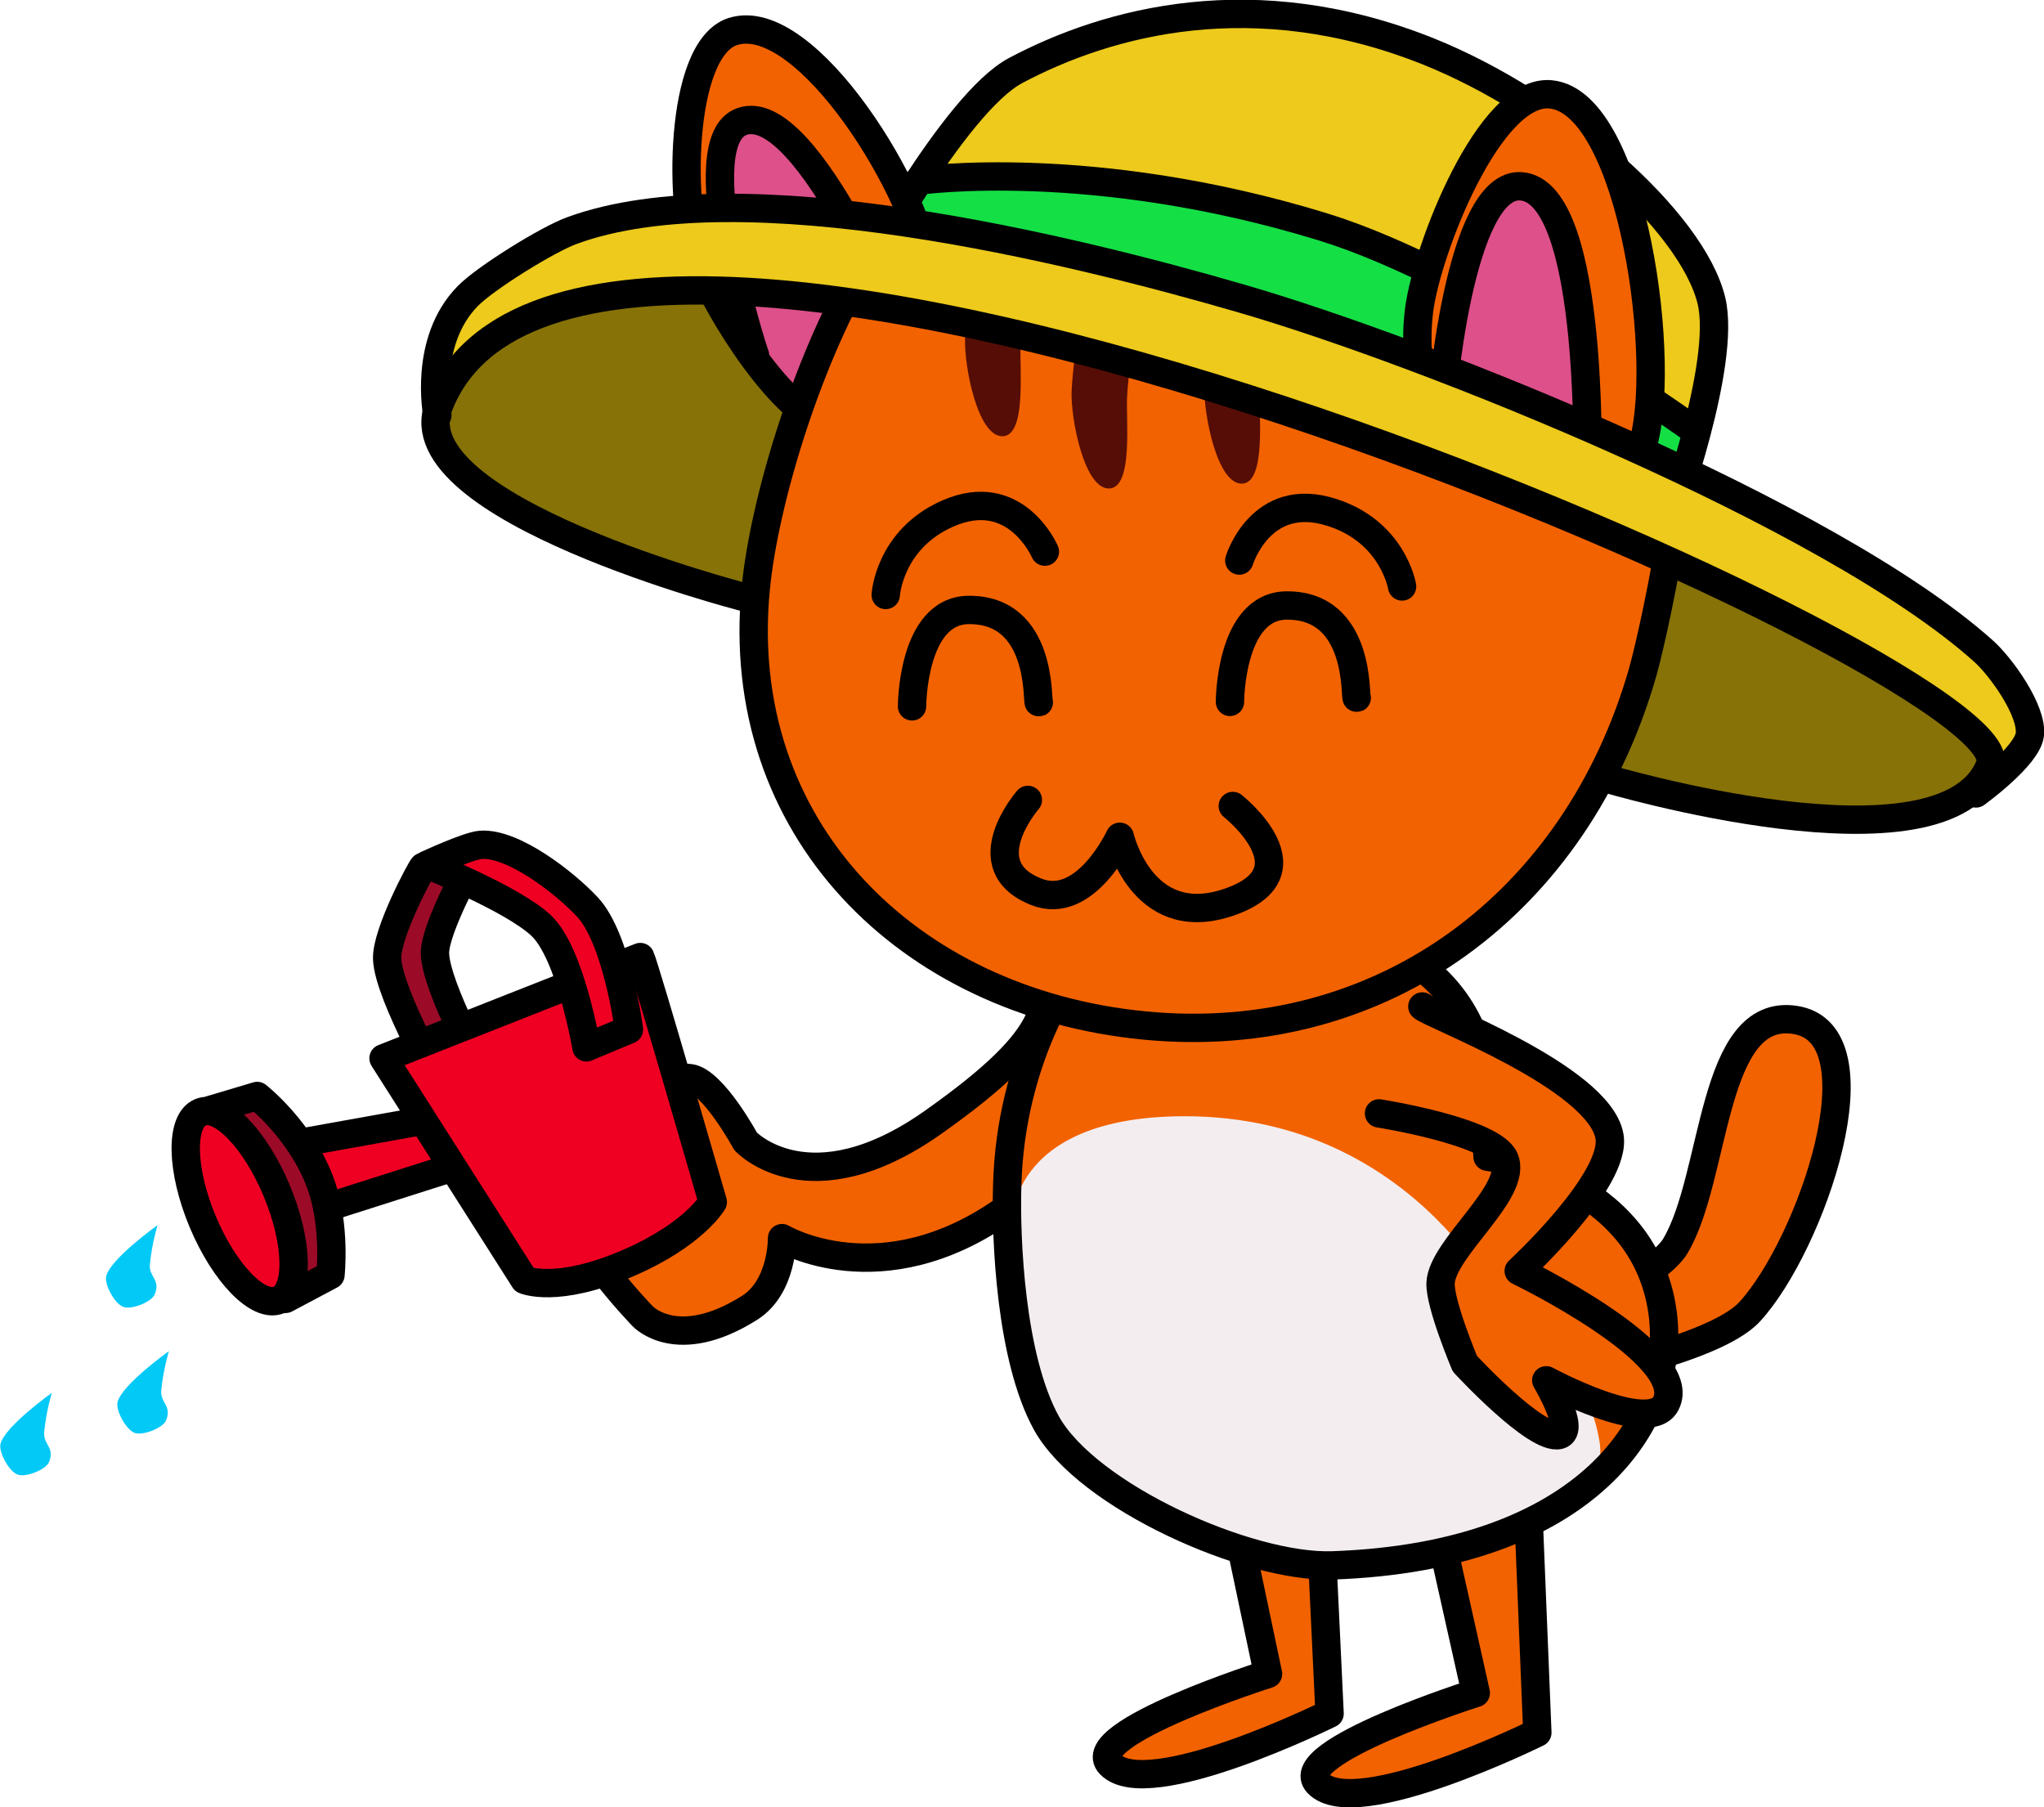
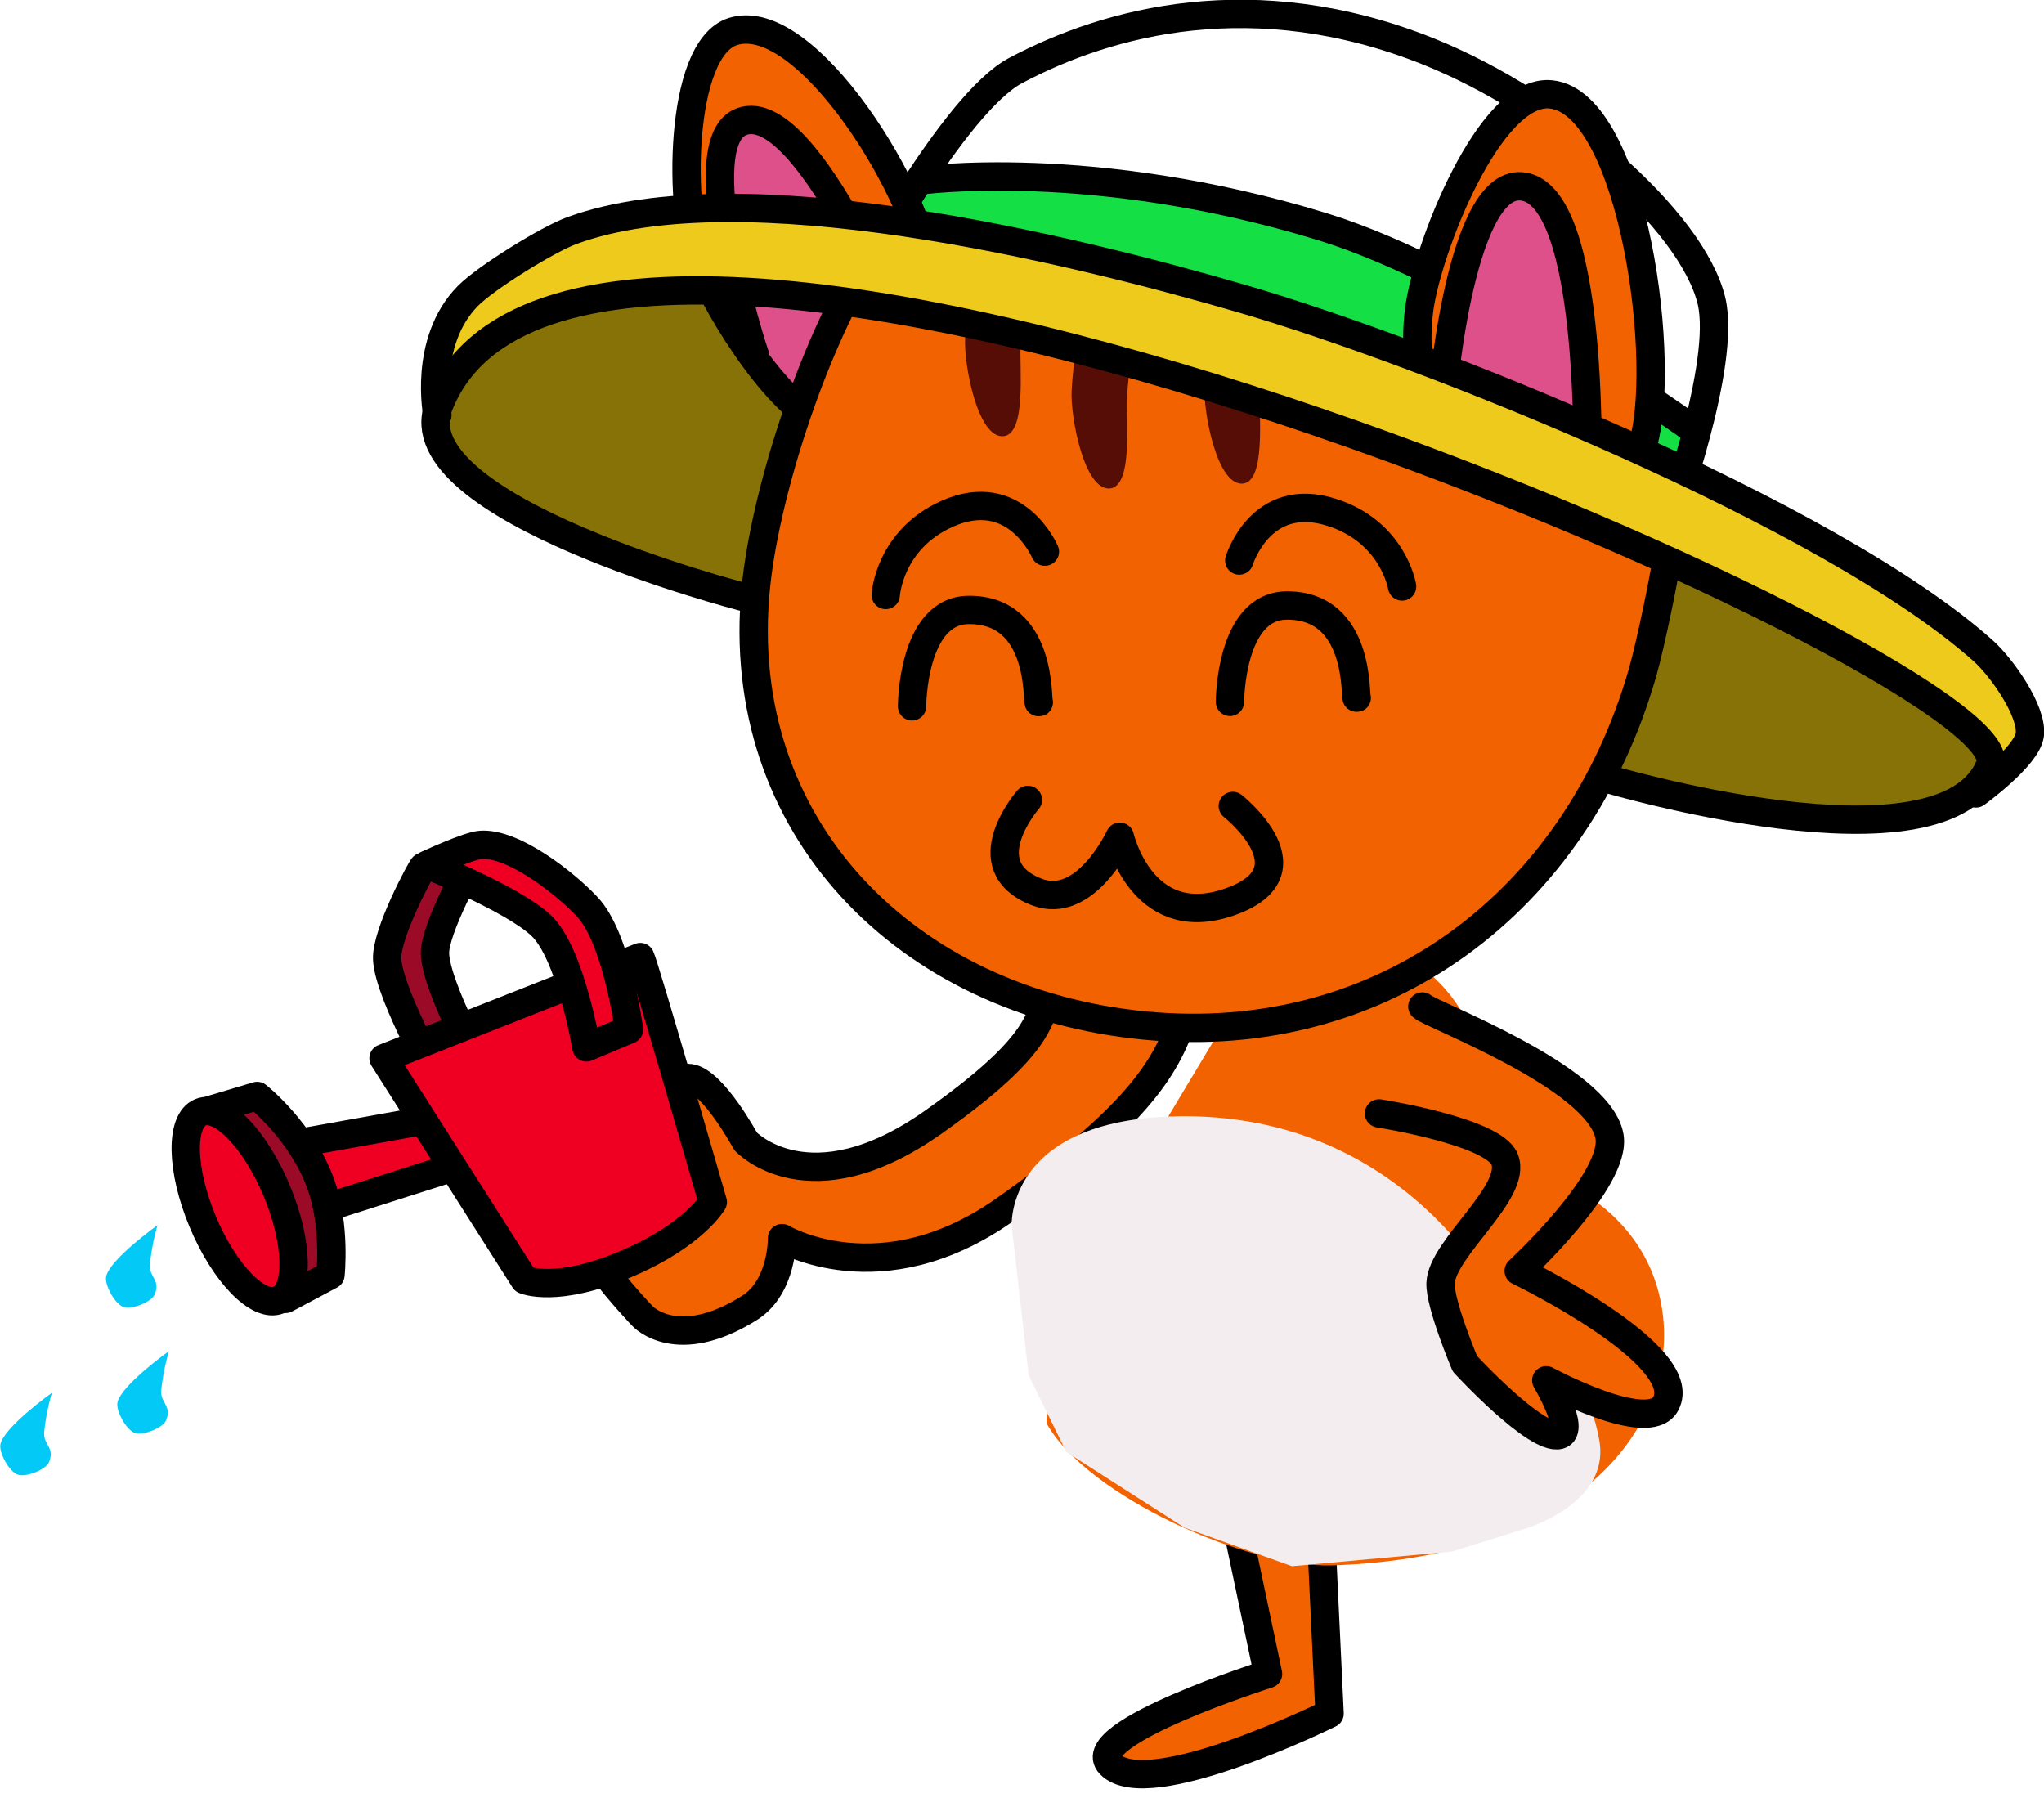
<svg xmlns="http://www.w3.org/2000/svg" version="1.1" id="chipmunkGraphicThree" x="0px" y="0px" viewBox="0 0 504.7 446.2" enable-background="new 0 0 504.7 446.2" xml:space="preserve">
  <g id="chipmunk">
    <g id="chipmunkTail">
-       <path fill="#F26200" stroke="#000000" stroke-width="7" stroke-linecap="round" stroke-linejoin="round" stroke-miterlimit="10" d="M384.4,327.1c0,0,24.9-12,29.3-19.5c10.2-17.2,8.7-58.8,29.4-55.8c22.2,3.2,4.1,55.6-11.1,72.1c-8.8,9.6-45.3,16.3-45.3,16.3L384.4,327.1z" />
-     </g>
+       </g>
    <g id="chipmunkLeftArm_1_">
      <path fill="#F26200" stroke="#000000" stroke-width="7" stroke-linecap="round" stroke-linejoin="round" stroke-miterlimit="10" d="M259,235c-1.1,12.7,3.4,19.5-28.6,42.1c-30.6,21.6-46.3,4.7-46.3,4.7s-8-14.8-13.7-15.6c-10.2-1.4-32.1,14.7-32.4,25c-0.4,12.1,20.7,33.8,20.7,33.8s8.5,9.2,26.4-2.1c8.2-5.2,8-17.2,8-17.2s24.4,14.6,55-7c32.1-22.6,39.8-34.9,43.8-47c2.9-8.9,9.7-23.2-6.5-30.3C266.8,213.1,259.7,227.6,259,235z" />
      <g id="chipmunnkWaterdropOne">
        <path fill="#03C9F7" d="M38.9,302.5c0,0-11.8,8.4-12.7,12.7c-0.4,2.1,2.2,6.8,4.3,7.5c2,0.7,6.9-1.2,7.7-3.1c1.5-3.6-1.4-4.3-1.2-7.3C37.5,307,38.9,302.5,38.9,302.5z" />
      </g>
      <g id="chipmunkWaterdropTwo">
        <path fill="#03C9F7" d="M41.7,333.6c0,0-11.8,8.4-12.7,12.7c-0.4,2.1,2.2,6.8,4.3,7.5c2,0.7,6.9-1.2,7.7-3.1c1.5-3.6-1.4-4.3-1.2-7.3C40.3,338.2,41.7,333.6,41.7,333.6z" />
      </g>
      <g id="chipmunkWaterdropThree">
        <path fill="#03C9F7" d="M12.8,343.9c0,0-11.8,8.4-12.7,12.7c-0.4,2.1,2.2,6.8,4.3,7.5c2,0.7,6.9-1.2,7.7-3.1c1.5-3.6-1.4-4.3-1.2-7.3C11.4,348.4,12.8,343.9,12.8,343.9z" />
      </g>
      <g id="chipmunkWateringCan">
        <polygon fill="#EF0023" stroke="#000000" stroke-width="7" stroke-linecap="round" stroke-linejoin="round" stroke-miterlimit="10" points="66.7,283.5 114.6,274.9 120.7,285.4 76.1,299.6 " />
        <polygon fill="#9B0B27" points="47.8,275.1 64.8,269.3 74.7,280.2 82.2,303.1 82.6,315.3 71.3,321.4 72.1,306.3 65.8,288.9 60.3,280.5 " />
        <path fill="none" stroke="#000000" stroke-width="7" stroke-linecap="round" stroke-linejoin="round" stroke-miterlimit="10" d="M52.1,274l11.4-3.4c0,0,11.1,8.7,15.8,22c3.6,10.2,2.3,22.2,2.3,22.2l-11.1,5.9" />
        <ellipse transform="matrix(-0.923 0.386 -0.386 -0.923 228.905 549.869)" fill="#EF0023" stroke="#000000" stroke-width="7" stroke-linecap="round" stroke-linejoin="round" stroke-miterlimit="10" cx="59.3" cy="297.9" rx="9.9" ry="25.1" />
        <path fill="#9B0B27" stroke="#000000" stroke-width="7" stroke-linecap="round" stroke-linejoin="round" stroke-miterlimit="10" d="M104.5,214c-0.4,0.2-9.2,16.5-8.9,22.8c0.4,9,14.3,33.1,14.3,33.1l10.2-3.6c0,0-12.5-22.4-12.7-30.9c-0.1-6.1,9.2-22.8,9.2-22.8S111.5,210.8,104.5,214z" />
        <path fill="#EF0023" stroke="#000000" stroke-width="7" stroke-linecap="round" stroke-linejoin="round" stroke-miterlimit="10" d="M158.1,236.3c1,1.9,17.9,60.5,17.9,60.5s-4.7,8.1-21,15.1c-17.6,7.6-25.5,4.1-25.5,4.1l-34.8-54.7L158.1,236.3z" />
        <path fill="#EF0023" stroke="#000000" stroke-width="7" stroke-linecap="round" stroke-linejoin="round" stroke-miterlimit="10" d="M155.3,254.2c-0.1-0.9-3.1-22.7-10.3-30.3c-5.5-5.9-18.3-15.9-26.3-15.3c-3.1,0.2-13.2,4.9-13.2,4.9s21.1,8.4,28.1,15c7.3,6.8,11.2,30.1,11.2,30.1L155.3,254.2z" />
      </g>
    </g>
    <g id="chipmunkLeftLeg">
      <path fill="#F26200" stroke="#000000" stroke-width="7" stroke-linecap="round" stroke-linejoin="round" stroke-miterlimit="10" d="M324.1,334.7l4.2,88.4c0,0-44.9,22.2-54.2,12.5c-7.3-7.6,39-22.3,39-22.3l-15.6-74L324.1,334.7z" />
    </g>
    <g id="chipmunkRightLeg">
-       <path fill="#F26200" stroke="#000000" stroke-width="7" stroke-linecap="round" stroke-linejoin="round" stroke-miterlimit="10" d="M376.1,341.8l3.5,86c0,0-44.9,22.2-54.2,12.5c-7.3-7.6,39-22.3,39-22.3l-15.7-70.2" />
-     </g>
+       </g>
    <g id="chipmunkBody">
-       <path fill="#F26200" d="M317.3,227.6c0,0,34.2,0,45.9,26.6c3,7,4.1,31.4,4.1,31.4s38.5,5.1,43.2,38.3c3.7,26.6-18.4,60.4-81.5,62.6c-20.7,0.7-60.5-17-70.6-35.1c-8.9-16.1-10.1-45.6-9.7-58.7c0.8-31.6,15.7-51.8,15.7-51.8L317.3,227.6z" />
+       <path fill="#F26200" d="M317.3,227.6c0,0,34.2,0,45.9,26.6c3,7,4.1,31.4,4.1,31.4s38.5,5.1,43.2,38.3c3.7,26.6-18.4,60.4-81.5,62.6c-20.7,0.7-60.5-17-70.6-35.1c0.8-31.6,15.7-51.8,15.7-51.8L317.3,227.6z" />
      <path fill="#F4EDF0" d="M376.1,377.6c0,0,21.6-6,18.8-22c-4-22.6-22.5-30.1-22.5-30.1s-21.7-49.8-79.8-49.9c-44.4,0-42.8,27.1-42.8,27.1l4.2,36.9l9.3,18.9l29.2,18.7l26.5,9.5l39.5-3.6L376.1,377.6z" />
-       <path fill="none" stroke="#000000" stroke-width="7" stroke-linecap="round" stroke-linejoin="round" stroke-miterlimit="10" d="M317.3,227.6c0,0,34.2,0,45.9,26.6c3,7,4.1,31.4,4.1,31.4s38.5,5.1,43.2,38.3c3.7,26.6-18.4,60.4-81.5,62.6c-20.7,0.7-60.5-17-70.6-35.1c-8.9-16.1-10.1-45.6-9.7-58.7c0.8-31.6,15.7-51.8,15.7-51.8L317.3,227.6z" />
    </g>
    <g id="chipmunkRightArm">
      <path fill="#F26200" stroke="#000000" stroke-width="7" stroke-linecap="round" stroke-linejoin="round" stroke-miterlimit="10" d="M351.2,248.5c1.3,1.7,43.5,17.3,46.2,32c2,10.8-22.4,33.3-22.4,33.3s42.8,20.7,36.3,32.8c-4.2,7.9-29.5-5.8-29.5-5.8s7.4,12.4,3.2,13.5c-5.7,1.5-23.3-17.6-23.3-17.6s-6.2-14.7-6-19.9c0.4-8.7,19.1-22.5,15.8-30.6c-2.8-6.9-31-11.3-31-11.3" />
    </g>
    <g id="chipMunkHead">
-       <polygon fill="#EDCA1B" points="414.9,129.3 424.9,81.4 414.3,60 386.7,33.5 348.7,11.1 327.8,5.7 299.8,4.6 259.5,12.1 238.1,26.1 212.2,68.4 " />
      <path fill="#14E045" d="M415.6,118.7c0.5-2,3.2-12.1,3.6-13.4c0.5-1.3-45.5-28.5-45.5-28.5L328,55.6l-41-8.7l-60-3.2l-7.5,11.3l69.3,13.8l45.7,15.8l74.8,29.4L415.6,118.7z" />
      <path fill="none" stroke="#000000" stroke-width="7" stroke-linecap="round" stroke-linejoin="round" stroke-miterlimit="10" d="M412.3,128.1c0,0,14-38.1,10.3-53.8c-4.8-20-38-48.8-69.9-61.6c-43-17.2-79.1-7.4-101.9,4.7c-15.3,8.1-38.7,52-38.7,52" />
      <path fill="none" stroke="#000000" stroke-width="7" stroke-linecap="round" stroke-linejoin="round" stroke-miterlimit="10" d="M226.9,44.6c0,0,42.7-6.1,99.7,11.4c38.4,11.8,91.6,50.1,91.6,50.1" />
      <path fill="#877208" d="M395.6,193.4L425,201l46.7,1.5l19.6-9.1l2.3-16.5l-50.3-26.7l-91.1-38.3c0,0-89.2-30.1-92-32.1c-2.8-1.9-87.5-16.2-87.5-16.2l-53.6,13.5l-11.5,21.3l2.1,15.9l37.7,22.4l37.5,10.7L395.6,193.4z" />
      <g id="chipmunkLeftEar">
        <path fill="#F26200" d="M221.1,96.8c0,0,8.7-21.5,8.1-29c-1.5-19.2-30-65.9-48.3-60c-13.4,4.4-13.4,44.7-8,57.7c4.7,11.4,20.4,37.1,32.4,39.7C209.8,106.2,221.1,96.8,221.1,96.8z" />
        <path fill="#DD5089" d="M226.4,88.4c-0.5-0.8-21.3-41.3-21.5-41.7c-0.2-0.5-16.4-15.9-16.4-15.9l-6.2-0.6l-6.4,9.9l7.4,40.9l7.9,15.4l12.7,9.6l12.2-3.2l6.3-8.2L226.4,88.4z" />
        <path fill="none" stroke="#000000" stroke-width="7" stroke-linecap="round" stroke-linejoin="round" stroke-miterlimit="10" d="M186.4,87.6c-0.7-1.5-16.8-52.8-3.2-57.6c16.4-5.8,41,56,41,56" />
        <path fill="none" stroke="#000000" stroke-width="7" stroke-linecap="round" stroke-linejoin="round" stroke-miterlimit="10" d="M221.1,96.8c0,0,8.7-21.5,8.1-29c-1.5-19.2-30-65.9-48.3-60c-13.4,4.4-13.4,44.7-8,57.7c4.7,11.4,20.4,37.1,32.4,39.7C209.8,106.2,221.1,96.8,221.1,96.8z" />
      </g>
      <path fill="#F26200" stroke="#000000" stroke-width="7" stroke-linecap="round" stroke-linejoin="round" stroke-miterlimit="10" d="M405.6,166c-16.3,56.8-64.2,92.9-123,87.2s-101.7-49-96-107.8c2.1-22.1,13.3-58.4,27.5-81.3c3.8-6.2,201.1,51.3,199.2,63.9C411,143.1,407.5,159.2,405.6,166z" />
      <g id="chipmunkRightEar">
        <path fill="#F26200" stroke="#000000" stroke-width="7" stroke-linecap="round" stroke-linejoin="round" stroke-miterlimit="10" d="M385.2,126c0,0,17.5-7.5,20.1-15.1c6.8-19.5-1.9-85.6-22.4-87.6c-15.1-1.5-30.6,38.3-32.5,53.3c-2.2,17.6,4.2,33.5,14.9,41.2C369.2,120.6,385.2,126,385.2,126z" />
        <path fill="#DD5089" d="M386.1,127.3c0-0.5,8.3-7.8,8.3-7.8l-5.4-53.7l-10.7-19.2c0,0-10.4,2.6-10.5,3.1S359.1,82,359.1,82l-2.8,24.3l7.9,10.8L386.1,127.3z" />
        <path fill="none" stroke="#000000" stroke-width="7" stroke-linecap="round" stroke-linejoin="round" stroke-miterlimit="10" d="M355.8,102.7c-0.1-1.8,4.3-57.9,19.8-56.7c18.6,1.4,16.3,72.7,16.3,72.7" />
      </g>
      <path fill="none" stroke="#000000" stroke-width="7" stroke-linecap="round" stroke-linejoin="round" stroke-miterlimit="10" d="M253.8,197.5c0,0-14.2,16.3,2.1,22.7c12.1,4.8,20.6-13.6,20.6-13.6s5.3,23,26.2,16.4c22.9-7.3,1.7-24,1.7-24" />
      <g id="chipmunkEyesClosed">
        <path fill="none" stroke="#000000" stroke-width="7" stroke-linecap="round" stroke-linejoin="round" stroke-miterlimit="10" d="M303.7,173.3c0,0,0-23.6,13.9-23.8c18.6-0.2,16.9,23,17.4,22.8" />
        <path fill="none" stroke="#000000" stroke-width="7" stroke-linecap="round" stroke-linejoin="round" stroke-miterlimit="10" d="M225.2,174.4c0,0,0-23.6,13.9-23.8c18.6-0.2,16.9,23,17.4,22.8" />
      </g>
      <g id="chipmunkEyesOpen" display="none">
        <ellipse transform="matrix(0.998 -6.673086e-002 6.673086e-002 0.998 -10.209 16.434)" display="inline" cx="240.9" cy="161" rx="7.8" ry="21.5" />
        <ellipse transform="matrix(0.998 -6.673086e-002 6.673086e-002 0.998 -10.184 21.577)" display="inline" cx="317.9" cy="163.2" rx="7.8" ry="21.5" />
      </g>
      <path fill="none" stroke="#000000" stroke-width="7" stroke-linecap="round" stroke-linejoin="round" stroke-miterlimit="10" d="M258,136.2c0,0-7.2-16.8-24-9.4c-14.5,6.4-15.3,20.1-15.3,20.1" />
      <path fill="none" stroke="#000000" stroke-width="7" stroke-linecap="round" stroke-linejoin="round" stroke-miterlimit="10" d="M306,138.4c0,0,5.3-17.5,22.8-11.9c15.2,4.8,17.4,18.3,17.4,18.3" />
      <path fill="#560D06" d="M274.6,65c0,0-3.3,2-5.6,7c-2.5,5.5-4.1,18.4-4.4,24.5c-0.3,6.5,3.1,24.7,9.5,24.1c5.7-0.6,3.9-16.9,4.2-22.6c0.2-5.2,1.8-16.5,3.5-21.4c1.6-4.5,4.3-8.6,4.3-8.6L274.6,65z" />
      <path fill="#560D06" d="M304.1,74.1c0,0,0-8.3-2.3-3.3c-2.5,5.5-4.1,18.4-4.4,24.5c-0.3,6.5,3.1,24.7,9.5,24.1c5.7-0.6,3.9-16.9,4.2-22.6c0.2-5.2,1.8-16.5,3.5-21.4c1.6-4.5-5-1.1-5-1.1L304.1,74.1z" />
      <path fill="#560D06" d="M246.1,58.4c0,0-1.1-4.3-3.4,0.7c-2.5,5.5-4.1,18.4-4.4,24.5c-0.3,6.5,3.1,24.7,9.5,24.1c5.7-0.6,3.9-16.9,4.2-22.6c0.2-5.2,1.8-16.5,3.5-21.4c1.6-4.5-1.6-3.7-1.6-3.7L246.1,58.4z" />
      <path fill="#EDCA1B" d="M488,197.7l14.4-13.7l-3-10.7l-19.1-20.3l-75-41.8l-86.5-33.2l-63.4-16.2l-53.6-10.2L153.3,54c0,0-28.6,12-29.7,12.2c-1,0.2-12.3,13.2-12.3,13.2l-3.8,21.4l7.3-9.7l7.8-7.9l16.3-5.5l23-5.5l30.4,0.6l53.4,8.5l48.3,12.7l91.4,31.7l55.4,26.2l37.8,20.8l11.6,11.8L488,197.7z" />
      <path fill="none" stroke="#000000" stroke-width="7" stroke-linecap="round" stroke-linejoin="round" stroke-miterlimit="10" d="M183.6,147.4c0,0-84.9-21.9-75.3-47.1c35.3-91.8,392.2,64.7,383.1,88.5c-10.9,28.5-95.2,3.3-95.2,3.3" />
      <path fill="none" stroke="#000000" stroke-width="7" stroke-linecap="round" stroke-linejoin="round" stroke-miterlimit="10" d="M108,102.5c0,0-3.6-18.1,7.5-29.4c4.4-4.5,19.9-14.1,25.8-16.2c41.9-15.3,122.9,4.5,165.2,16.8c46.2,13.4,145.4,53.2,183.2,87c4.4,3.9,12.2,14.8,11.5,20.7c-0.7,5.4-13.3,14.5-13.3,14.5" />
    </g>
  </g>
</svg>